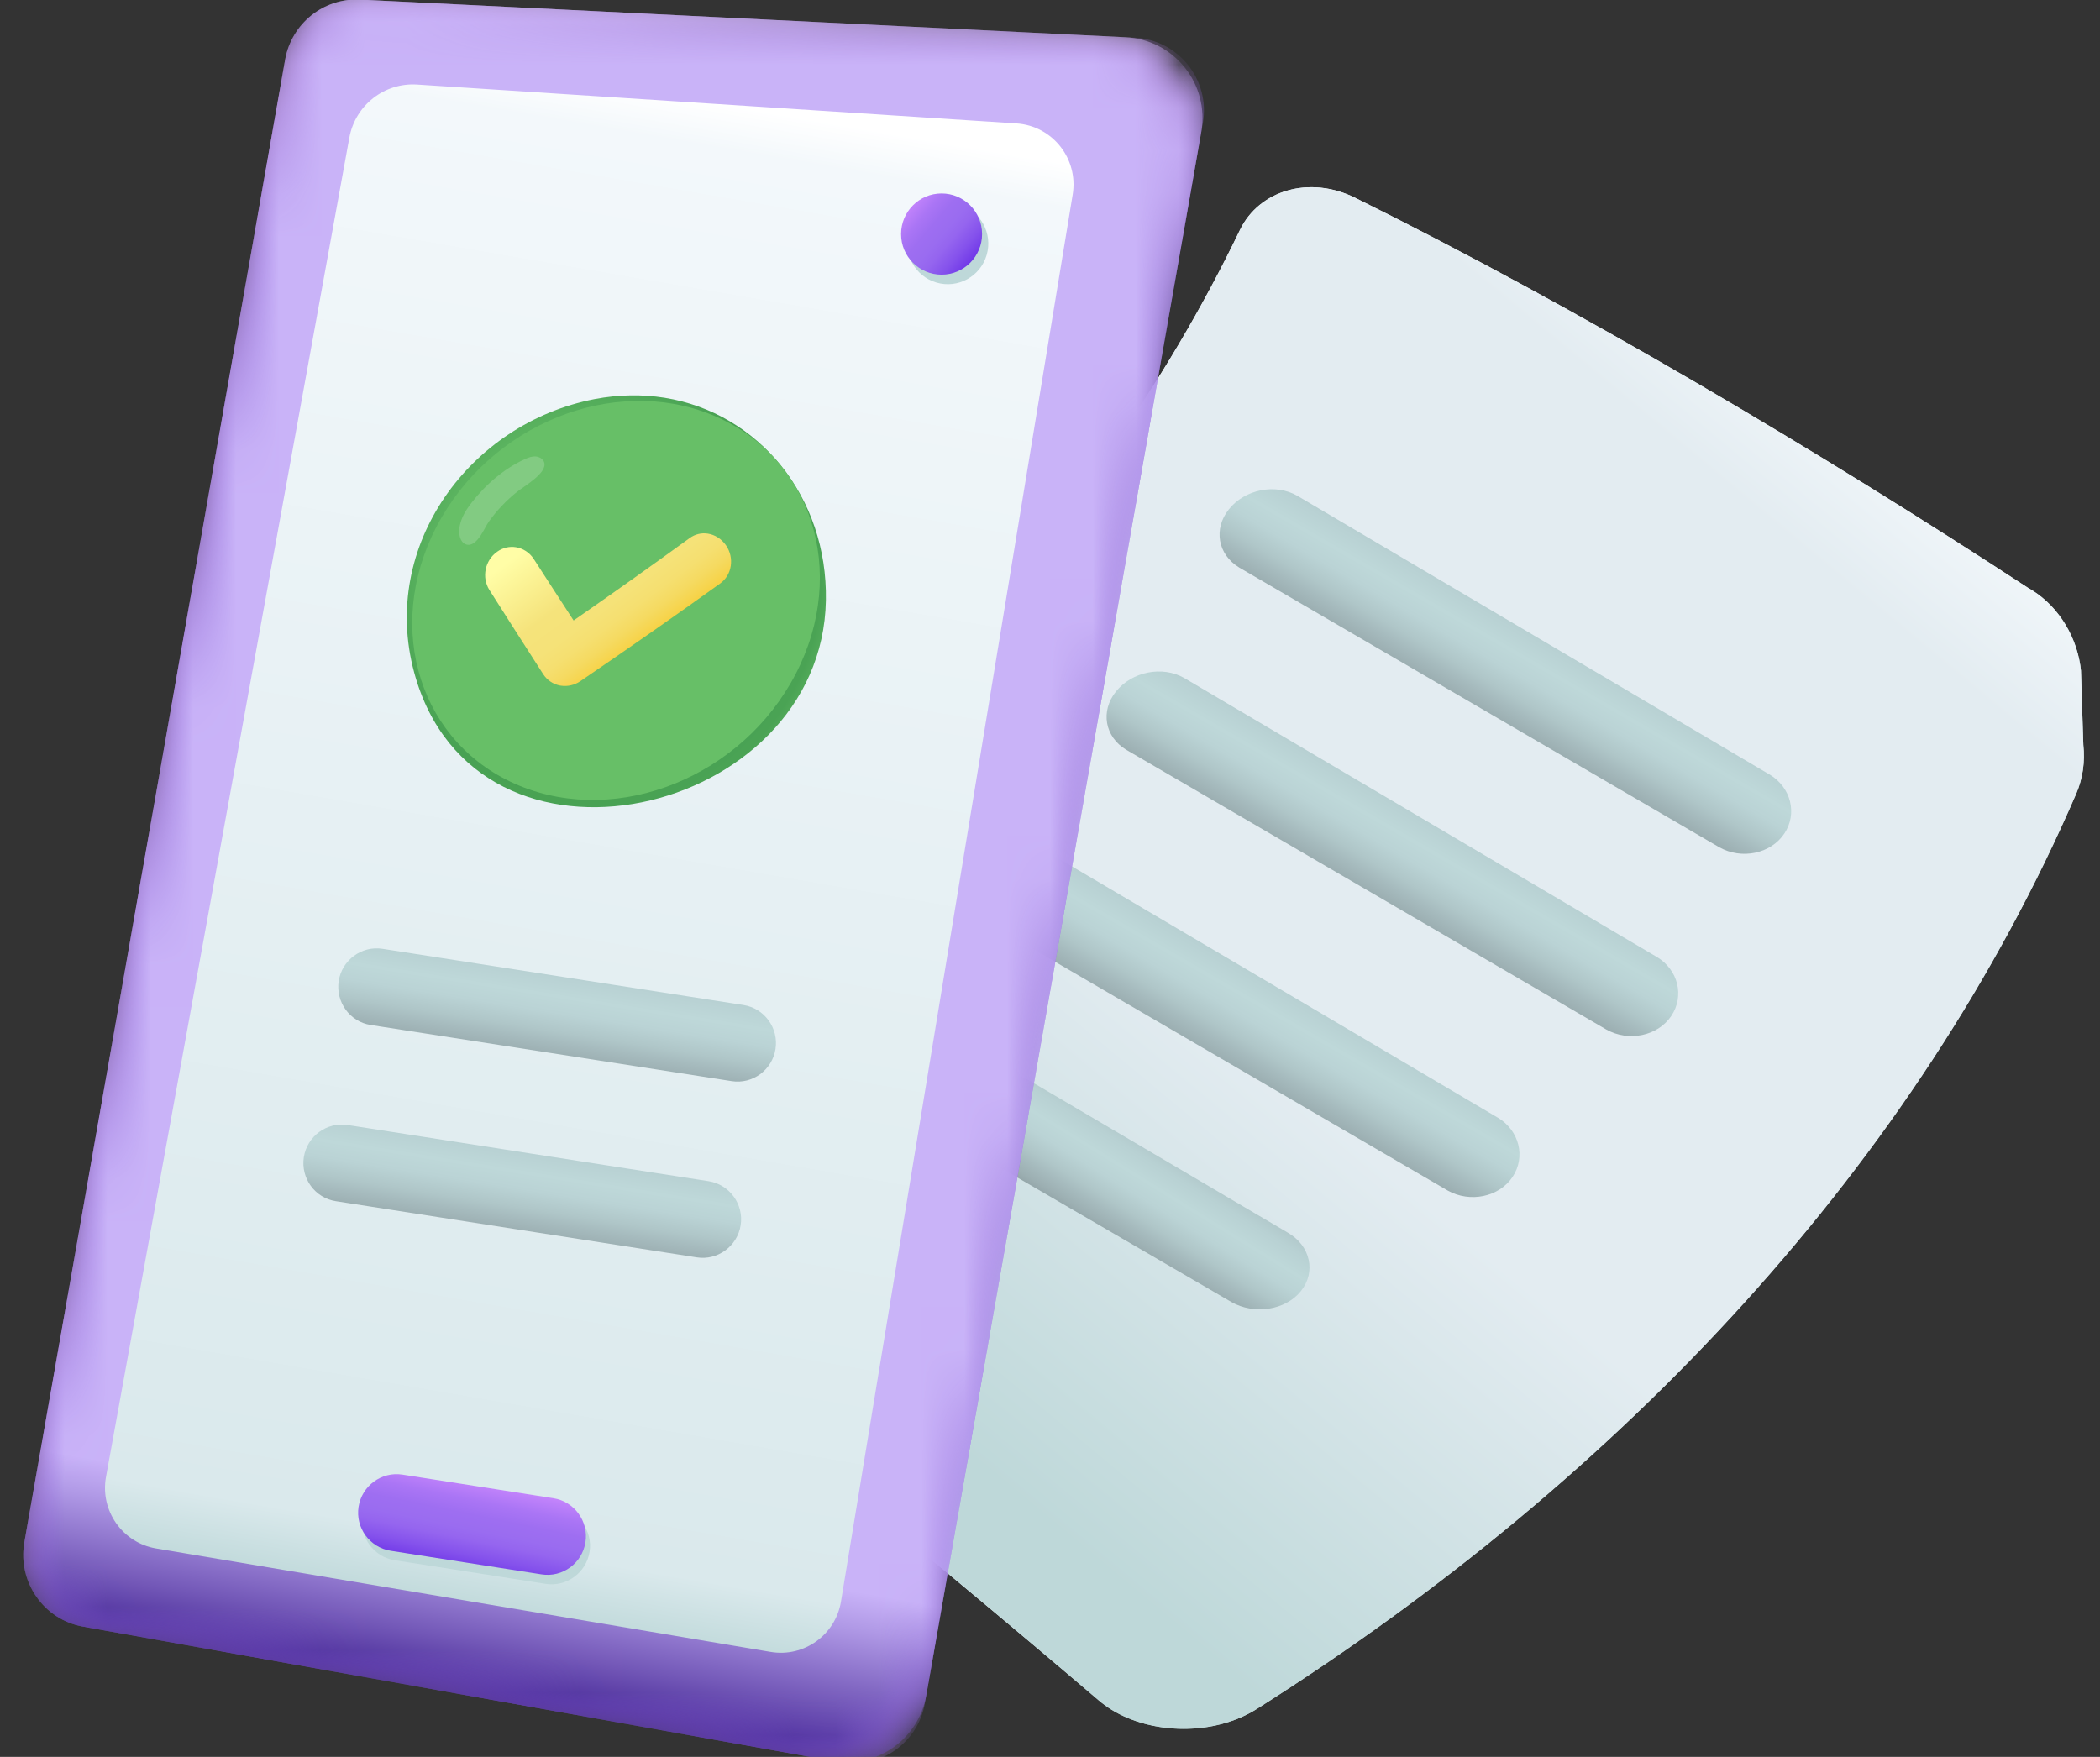
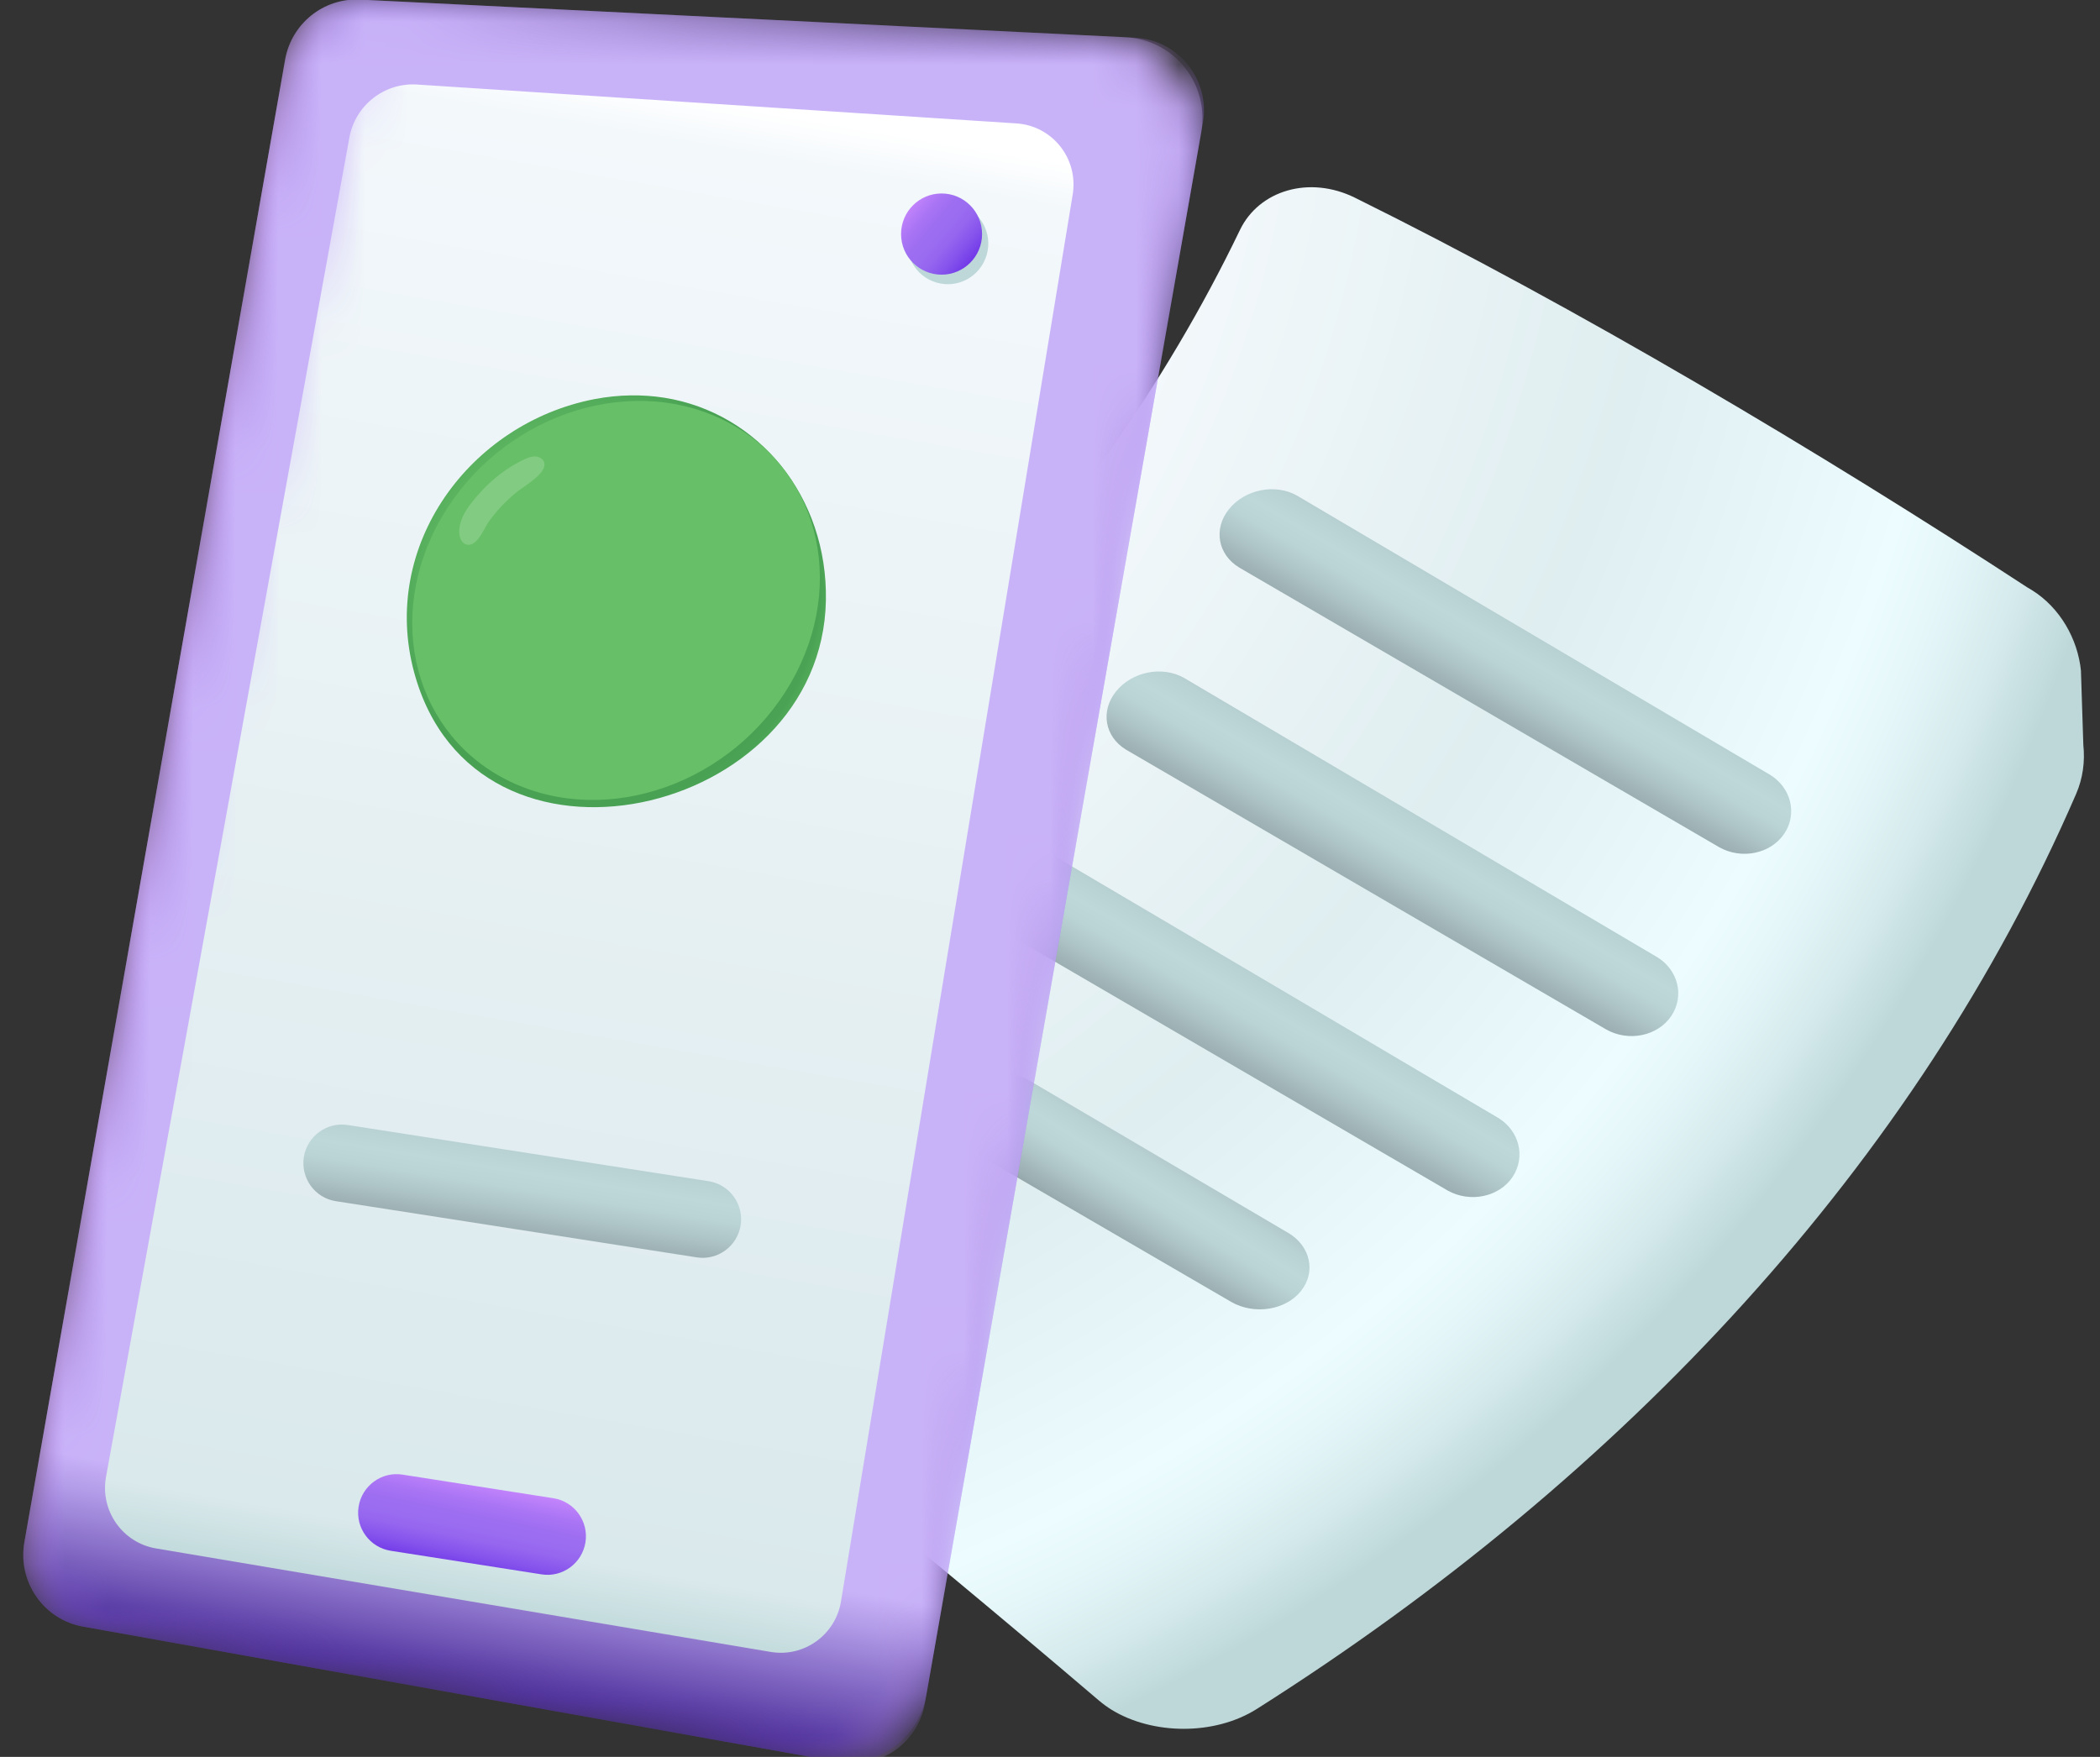
<svg xmlns="http://www.w3.org/2000/svg" width="49" height="41" viewBox="0 0 49 41" fill="none">
  <rect x="0" y="0" width="49" height="41" fill="#333333" stroke="none" />
  <path d="M48.444 18.525C48.601 18.162 48.652 17.771 48.611 17.384C48.593 16.805 48.575 16.226 48.555 15.644C48.555 15.651 48.555 15.657 48.557 15.664C48.483 14.907 48.062 14.179 47.415 13.774C47.379 13.751 47.343 13.733 47.307 13.71C42.49 10.563 36.804 7.182 31.613 4.613C30.552 4.09 29.379 4.44 28.932 5.367C25.443 12.621 19.312 18.829 11.59 23.469C11.015 23.814 10.761 24.311 10.835 24.813C10.835 24.808 10.832 24.805 10.832 24.8C10.956 25.689 11.074 26.575 11.192 27.463C11.241 27.828 11.464 28.199 11.872 28.514C16.563 32.134 21.156 35.86 25.646 39.689C25.738 39.766 25.836 39.838 25.941 39.903C26.889 40.484 28.337 40.51 29.33 39.879C37.923 34.436 44.719 27.133 48.444 18.525Z" fill="url(#paint0_radial_54_5718)" />
-   <path d="M48.444 18.525C48.601 18.162 48.652 17.771 48.611 17.384C48.593 16.805 48.575 16.226 48.555 15.644C48.555 15.651 48.555 15.657 48.557 15.664C48.483 14.907 48.062 14.179 47.415 13.774C47.379 13.751 47.343 13.733 47.307 13.71C42.455 10.537 36.804 7.182 31.613 4.613C30.552 4.09 29.379 4.44 28.932 5.367C25.443 12.621 19.312 18.829 11.59 23.469C11.015 23.814 10.761 24.311 10.835 24.813C10.835 24.808 10.832 24.805 10.832 24.8C10.956 25.689 11.074 26.575 11.192 27.463C11.241 27.828 11.464 28.199 11.872 28.514C16.563 32.134 21.156 35.86 25.646 39.689C25.738 39.766 25.836 39.838 25.941 39.903C26.889 40.484 28.337 40.51 29.33 39.879C37.923 34.436 44.719 27.133 48.444 18.525Z" fill="url(#paint1_linear_54_5718)" />
  <path d="M34.953 26.085C34.948 26.083 34.94 26.078 34.935 26.075C31.269 23.909 27.6 21.744 23.931 19.581C23.421 19.287 22.709 19.429 22.337 19.895C21.97 20.351 22.075 20.951 22.573 21.252C22.576 21.255 22.578 21.255 22.581 21.257C22.586 21.262 33.777 27.782 33.777 27.782C34.298 28.076 34.979 27.937 35.294 27.465C35.605 26.997 35.449 26.384 34.953 26.085Z" fill="url(#paint2_linear_54_5718)" />
  <path d="M38.658 22.331C38.653 22.328 38.645 22.323 38.64 22.321C34.971 20.155 31.302 17.989 27.634 15.824C27.123 15.53 26.412 15.672 26.039 16.138C25.672 16.594 25.777 17.194 26.275 17.495C26.278 17.498 26.281 17.498 26.283 17.5C26.288 17.505 37.479 24.025 37.479 24.025C38.001 24.319 38.681 24.18 38.997 23.709C39.31 23.242 39.156 22.63 38.658 22.331Z" fill="url(#paint3_linear_54_5718)" />
  <path d="M41.294 18.077C41.289 18.075 41.281 18.07 41.276 18.067C37.607 15.901 33.938 13.736 30.27 11.57C29.759 11.277 29.048 11.418 28.675 11.884C28.308 12.34 28.414 12.94 28.912 13.242C28.914 13.244 28.917 13.244 28.919 13.247C28.924 13.252 40.116 19.772 40.116 19.772C40.637 20.065 41.317 19.926 41.633 19.455C41.946 18.989 41.789 18.376 41.294 18.077Z" fill="url(#paint4_linear_54_5718)" />
  <path d="M22.58 26.806C22.07 26.484 21.964 25.902 22.355 25.465C22.75 25.022 23.492 24.909 24.016 25.215C26.028 26.399 28.041 27.584 30.051 28.768C30.578 29.072 30.714 29.688 30.352 30.133C29.992 30.579 29.263 30.689 28.729 30.383C28.732 30.383 22.588 26.811 22.58 26.806Z" fill="url(#paint5_linear_54_5718)" />
  <mask id="mask0_54_5718" style="mask-type:luminance" maskUnits="userSpaceOnUse" x="0" y="-1" width="28" height="42">
    <path d="M2.309 38.028L18.694 40.958C20.129 41.216 21.497 40.255 21.751 38.816L27.887 3.928C28.162 2.362 27.007 0.91 25.425 0.83L8.74 -0.007C7.698 -0.058 6.779 0.675 6.599 1.705L0.635 35.623C0.435 36.751 1.184 37.827 2.309 38.028Z" fill="white" />
  </mask>
  <g mask="url(#mask0_54_5718)">
    <path d="M1.942 37.961L19.618 41.128C20.54 41.291 21.418 40.675 21.58 39.751L28.067 2.872C28.244 1.863 27.495 0.925 26.473 0.879L8.396 -0.009C7.546 -0.048 6.802 0.552 6.653 1.391L0.568 35.994C0.407 36.918 1.02 37.799 1.942 37.961Z" fill="url(#paint6_linear_54_5718)" />
  </g>
  <mask id="mask1_54_5718" style="mask-type:luminance" maskUnits="userSpaceOnUse" x="0" y="-1" width="28" height="42">
    <path d="M2.309 38.028L18.694 40.958C20.129 41.216 21.497 40.255 21.751 38.816L27.887 3.928C28.162 2.362 27.007 0.91 25.425 0.83L8.74 -0.007C7.698 -0.058 6.779 0.675 6.599 1.705L0.635 35.623C0.435 36.751 1.184 37.827 2.309 38.028Z" fill="white" />
  </mask>
  <g mask="url(#mask1_54_5718)">
-     <path d="M1.942 37.961L19.433 41.095C20.458 41.275 21.433 40.59 21.613 39.565L28.029 3.083C28.227 1.96 27.395 0.92 26.257 0.869L8.396 -0.009C7.546 -0.048 6.802 0.552 6.653 1.391L0.568 35.994C0.407 36.918 1.02 37.799 1.942 37.961Z" fill="url(#paint7_linear_54_5718)" />
-   </g>
+     </g>
  <mask id="mask2_54_5718" style="mask-type:luminance" maskUnits="userSpaceOnUse" x="0" y="-1" width="28" height="42">
    <path d="M2.309 38.028L18.694 40.958C20.129 41.216 21.497 40.255 21.751 38.816L27.887 3.928C28.162 2.362 27.007 0.91 25.425 0.83L8.74 -0.007C7.698 -0.058 6.779 0.675 6.599 1.705L0.635 35.623C0.435 36.751 1.184 37.827 2.309 38.028Z" fill="white" />
  </mask>
  <g mask="url(#mask2_54_5718)">
    <path d="M1.942 37.961L19.433 41.095C20.458 41.275 21.433 40.59 21.613 39.565L28.029 3.083C28.227 1.96 27.395 0.92 26.257 0.869L8.396 -0.009C7.546 -0.048 6.802 0.552 6.653 1.391L0.568 35.994C0.407 36.918 1.02 37.799 1.942 37.961Z" fill="url(#paint8_linear_54_5718)" />
  </g>
  <mask id="mask3_54_5718" style="mask-type:luminance" maskUnits="userSpaceOnUse" x="0" y="-1" width="28" height="42">
-     <path d="M2.309 38.028L18.694 40.958C20.129 41.216 21.497 40.255 21.751 38.816L27.887 3.928C28.162 2.362 27.007 0.91 25.425 0.83L8.74 -0.007C7.698 -0.058 6.779 0.675 6.599 1.705L0.635 35.623C0.435 36.751 1.184 37.827 2.309 38.028Z" fill="white" />
+     <path d="M2.309 38.028L18.694 40.958C20.129 41.216 21.497 40.255 21.751 38.816L27.887 3.928C28.162 2.362 27.007 0.91 25.425 0.83L8.74 -0.007L0.635 35.623C0.435 36.751 1.184 37.827 2.309 38.028Z" fill="white" />
  </mask>
  <g mask="url(#mask3_54_5718)">
    <path d="M3.641 36.136L17.983 38.551C18.76 38.682 19.495 38.154 19.623 37.374L25.03 4.538C25.166 3.704 24.558 2.934 23.715 2.88L9.731 1.973C8.969 1.924 8.291 2.455 8.152 3.209L2.473 34.469C2.332 35.255 2.858 36.004 3.641 36.136Z" fill="url(#paint9_linear_54_5718)" />
  </g>
  <path d="M15.508 9.283C14.992 9.201 14.44 9.206 13.872 9.314C10.958 9.878 8.863 12.736 9.664 15.693C11.089 20.958 19.181 19.073 19.271 14.011C19.315 11.596 17.703 9.636 15.508 9.283Z" fill="url(#paint10_radial_54_5718)" />
  <path d="M18.566 15.729C17.326 18.118 14.445 19.287 12.129 18.34C9.816 17.392 8.943 14.686 10.183 12.296C11.423 9.907 14.304 8.738 16.62 9.685C18.935 10.633 19.806 13.339 18.566 15.729Z" fill="url(#paint11_radial_54_5718)" />
  <path opacity="0.18" d="M11.218 12.492C11.126 12.631 11.013 12.747 10.877 12.706C10.774 12.675 10.725 12.554 10.717 12.448C10.699 12.188 10.838 11.943 10.997 11.74C11.326 11.313 11.765 10.931 12.258 10.71C12.335 10.674 12.42 10.646 12.504 10.653C12.589 10.661 12.676 10.713 12.699 10.795C12.771 11.04 12.224 11.349 12.068 11.475C11.816 11.676 11.595 11.91 11.408 12.17C11.359 12.237 11.295 12.373 11.218 12.492Z" fill="white" />
-   <path d="M16.516 12.453C16.37 12.43 16.221 12.464 16.093 12.556C15.215 13.195 14.311 13.836 13.384 14.48C13.073 14.004 12.765 13.525 12.455 13.046C12.355 12.891 12.2 12.796 12.036 12.77C11.89 12.747 11.733 12.78 11.6 12.876C11.315 13.076 11.233 13.476 11.42 13.769C11.836 14.426 12.255 15.08 12.673 15.731C12.763 15.87 12.904 15.968 13.068 15.999C13.076 16.002 13.081 16.002 13.089 16.002C13.245 16.025 13.407 15.989 13.543 15.896C14.665 15.131 15.754 14.372 16.806 13.615C17.081 13.416 17.14 13.02 16.942 12.729C16.835 12.574 16.681 12.479 16.516 12.453Z" fill="url(#paint12_linear_54_5718)" />
  <path d="M23.022 5.951C23.169 5.449 22.882 4.923 22.381 4.775C21.881 4.628 21.356 4.916 21.209 5.418C21.062 5.921 21.349 6.447 21.85 6.594C22.351 6.741 22.876 6.453 23.022 5.951Z" fill="#BED8D9" />
  <path d="M21.97 6.41C22.491 6.41 22.915 5.986 22.915 5.462C22.915 4.939 22.491 4.515 21.97 4.515C21.448 4.515 21.025 4.939 21.025 5.462C21.025 5.986 21.448 6.41 21.97 6.41Z" fill="url(#paint13_linear_54_5718)" />
-   <path d="M9.21 36.411L12.732 36.962C13.22 37.039 13.68 36.702 13.757 36.213C13.834 35.724 13.497 35.263 13.009 35.185L9.487 34.634C8.999 34.557 8.54 34.894 8.463 35.384C8.386 35.875 8.719 36.334 9.21 36.411Z" fill="#BED8D9" />
  <path d="M9.115 36.19L12.637 36.741C13.125 36.818 13.584 36.481 13.661 35.991C13.738 35.502 13.402 35.041 12.914 34.964L9.392 34.413C8.904 34.336 8.445 34.673 8.367 35.162C8.29 35.651 8.624 36.112 9.115 36.19Z" fill="url(#paint14_linear_54_5718)" />
  <path d="M7.837 28.032L16.258 29.343C16.745 29.42 17.205 29.083 17.282 28.593C17.359 28.104 17.023 27.643 16.535 27.566L8.114 26.255C7.626 26.178 7.167 26.515 7.089 27.005C7.015 27.497 7.349 27.957 7.837 28.032Z" fill="url(#paint15_linear_54_5718)" />
-   <path d="M8.65 23.92L17.071 25.23C17.559 25.308 18.018 24.97 18.095 24.481C18.172 23.992 17.836 23.531 17.348 23.454L8.927 22.143C8.44 22.066 7.98 22.403 7.903 22.892C7.829 23.384 8.162 23.845 8.65 23.92Z" fill="url(#paint16_linear_54_5718)" />
  <defs>
    <radialGradient id="paint0_radial_54_5718" cx="0" cy="0" r="1" gradientUnits="userSpaceOnUse" gradientTransform="translate(6.819 0.835) rotate(31.827) scale(49.603 49.669)">
      <stop offset="0.428" stop-color="#F3F8FB" />
      <stop offset="0.649" stop-color="#DFEEF0" />
      <stop offset="0.788" stop-color="#ECFCFF" />
      <stop offset="0.814" stop-color="#E6F7FA" />
      <stop offset="0.849" stop-color="#D6EBED" />
      <stop offset="0.883" stop-color="#BED8D9" />
      <stop offset="0.945" stop-color="#BED8D9" />
    </radialGradient>
    <linearGradient id="paint1_linear_54_5718" x1="43.211" y1="6.226" x2="17.157" y2="37.58" gradientUnits="userSpaceOnUse">
      <stop offset="0.055" stop-color="#F3F8FB" />
      <stop offset="0.143" stop-color="#E3ECF1" />
      <stop offset="0.567" stop-color="#E3ECF1" />
      <stop offset="0.848" stop-color="#BED8D9" />
      <stop offset="0.91" stop-color="#BED8D9" />
    </linearGradient>
    <linearGradient id="paint2_linear_54_5718" x1="30.395" y1="20.931" x2="27.534" y2="25.858" gradientUnits="userSpaceOnUse">
      <stop offset="0.234" stop-color="#A6BBBE" />
      <stop offset="0.253" stop-color="#A9BEC1" />
      <stop offset="0.381" stop-color="#B8D1D3" />
      <stop offset="0.47" stop-color="#BED8D9" />
      <stop offset="0.545" stop-color="#BAD3D5" />
      <stop offset="0.629" stop-color="#AFC6C8" />
      <stop offset="0.677" stop-color="#A6BBBE" />
      <stop offset="0.737" stop-color="#9CAFB2" />
      <stop offset="0.846" stop-color="#809093" />
      <stop offset="0.898" stop-color="#717F82" />
    </linearGradient>
    <linearGradient id="paint3_linear_54_5718" x1="34.1" y1="17.176" x2="31.238" y2="22.102" gradientUnits="userSpaceOnUse">
      <stop offset="0.234" stop-color="#A6BBBE" />
      <stop offset="0.253" stop-color="#A9BEC1" />
      <stop offset="0.381" stop-color="#B8D1D3" />
      <stop offset="0.47" stop-color="#BED8D9" />
      <stop offset="0.545" stop-color="#BAD3D5" />
      <stop offset="0.629" stop-color="#AFC6C8" />
      <stop offset="0.677" stop-color="#A6BBBE" />
      <stop offset="0.737" stop-color="#9CAFB2" />
      <stop offset="0.846" stop-color="#809093" />
      <stop offset="0.898" stop-color="#717F82" />
    </linearGradient>
    <linearGradient id="paint4_linear_54_5718" x1="36.734" y1="12.923" x2="33.873" y2="17.849" gradientUnits="userSpaceOnUse">
      <stop offset="0.234" stop-color="#A6BBBE" />
      <stop offset="0.253" stop-color="#A9BEC1" />
      <stop offset="0.381" stop-color="#B8D1D3" />
      <stop offset="0.47" stop-color="#BED8D9" />
      <stop offset="0.545" stop-color="#BAD3D5" />
      <stop offset="0.629" stop-color="#AFC6C8" />
      <stop offset="0.677" stop-color="#A6BBBE" />
      <stop offset="0.737" stop-color="#9CAFB2" />
      <stop offset="0.846" stop-color="#809093" />
      <stop offset="0.898" stop-color="#717F82" />
    </linearGradient>
    <linearGradient id="paint5_linear_54_5718" x1="27.821" y1="25.412" x2="25.13" y2="29.753" gradientUnits="userSpaceOnUse">
      <stop offset="0.234" stop-color="#A6BBBE" />
      <stop offset="0.253" stop-color="#A9BEC1" />
      <stop offset="0.381" stop-color="#B8D1D3" />
      <stop offset="0.47" stop-color="#BED8D9" />
      <stop offset="0.545" stop-color="#BAD3D5" />
      <stop offset="0.629" stop-color="#AFC6C8" />
      <stop offset="0.677" stop-color="#A6BBBE" />
      <stop offset="0.737" stop-color="#9CAFB2" />
      <stop offset="0.846" stop-color="#809093" />
      <stop offset="0.898" stop-color="#717F82" />
    </linearGradient>
    <linearGradient id="paint6_linear_54_5718" x1="24.823" y1="21.31" x2="3.801" y2="17.613" gradientUnits="userSpaceOnUse">
      <stop stop-color="#9A6CF0" />
      <stop offset="0.008" stop-color="#9D70EA" />
      <stop offset="0.032" stop-color="#A577DC" />
      <stop offset="0.052" stop-color="#A77AD7" />
      <stop offset="0.082" stop-color="#966BCA" />
      <stop offset="0.129" stop-color="#825ABB" />
      <stop offset="0.182" stop-color="#744EB0" />
      <stop offset="0.248" stop-color="#6B47AA" />
      <stop offset="0.359" stop-color="#6945A8" />
      <stop offset="0.558" stop-color="#6B46AA" />
      <stop offset="0.675" stop-color="#704BB3" />
      <stop offset="0.771" stop-color="#7A52C1" />
      <stop offset="0.854" stop-color="#875DD5" />
      <stop offset="0.93" stop-color="#996BEE" />
      <stop offset="0.934" stop-color="#9A6CF0" />
      <stop offset="0.951" stop-color="#A06FF2" />
      <stop offset="0.972" stop-color="#B079F6" />
      <stop offset="0.997" stop-color="#CB88FE" />
      <stop offset="1" stop-color="#CF8AFF" />
    </linearGradient>
    <linearGradient id="paint7_linear_54_5718" x1="15.14" y1="0.286" x2="13.298" y2="42.223" gradientUnits="userSpaceOnUse">
      <stop stop-color="#E8C7FC" />
      <stop offset="0.003" stop-color="#D8B4F3" />
      <stop offset="0.007" stop-color="#C59EE8" />
      <stop offset="0.011" stop-color="#B78DE0" />
      <stop offset="0.017" stop-color="#AC82DA" />
      <stop offset="0.025" stop-color="#A77BD7" />
      <stop offset="0.048" stop-color="#A579D6" />
      <stop offset="0.144" stop-color="#8158CB" />
      <stop offset="0.614" stop-color="#8259CD" />
      <stop offset="0.783" stop-color="#875DD4" />
      <stop offset="0.904" stop-color="#8F63DF" />
      <stop offset="1" stop-color="#9A6CF0" />
    </linearGradient>
    <linearGradient id="paint8_linear_54_5718" x1="10.831" y1="39.598" x2="17.718" y2="-0.001" gradientUnits="userSpaceOnUse">
      <stop stop-color="#432594" />
      <stop offset="0.032" stop-color="#7257B7" />
      <stop offset="0.078" stop-color="#B099E6" />
      <stop offset="0.099" stop-color="#C9B3F8" />
    </linearGradient>
    <linearGradient id="paint9_linear_54_5718" x1="10.667" y1="38.143" x2="16.855" y2="2.412" gradientUnits="userSpaceOnUse">
      <stop offset="0.014" stop-color="#BED8D9" />
      <stop offset="0.061" stop-color="#DAE9EC" />
      <stop offset="0.971" stop-color="#F3F8FB" />
      <stop offset="1" stop-color="white" />
    </linearGradient>
    <radialGradient id="paint10_radial_54_5718" cx="0" cy="0" r="1" gradientUnits="userSpaceOnUse" gradientTransform="translate(13.688 13.521) rotate(5.929) scale(5.888 5.906)">
      <stop offset="0.006" stop-color="#75D982" />
      <stop offset="0.13" stop-color="#71D17A" />
      <stop offset="0.466" stop-color="#67BF67" />
      <stop offset="0.736" stop-color="#51AA59" />
      <stop offset="0.838" stop-color="#48A153" />
      <stop offset="0.93" stop-color="#4AA354" />
      <stop offset="0.963" stop-color="#51A959" />
      <stop offset="0.987" stop-color="#5CB560" />
      <stop offset="1" stop-color="#67BF67" />
    </radialGradient>
    <radialGradient id="paint11_radial_54_5718" cx="0" cy="0" r="1" gradientUnits="userSpaceOnUse" gradientTransform="translate(14.376 14.013) rotate(22.274) scale(4.528 4.856)">
      <stop offset="0.203" stop-color="#67BF67" />
      <stop offset="1" stop-color="#67BF67" />
    </radialGradient>
    <linearGradient id="paint12_linear_54_5718" x1="13.234" y1="12.088" x2="15.202" y2="14.753" gradientUnits="userSpaceOnUse">
      <stop stop-color="#FFFDA6" />
      <stop offset="0.475" stop-color="#F5E37B" />
      <stop offset="0.666" stop-color="#F5E278" />
      <stop offset="0.786" stop-color="#F5DF70" />
      <stop offset="0.888" stop-color="#F5DA61" />
      <stop offset="0.978" stop-color="#F6D44C" />
      <stop offset="1" stop-color="#F6D246" />
    </linearGradient>
    <linearGradient id="paint13_linear_54_5718" x1="21.13" y1="4.747" x2="22.872" y2="6.222" gradientUnits="userSpaceOnUse">
      <stop stop-color="#CF8AFF" />
      <stop offset="0.085" stop-color="#BE81FA" />
      <stop offset="0.222" stop-color="#AA75F5" />
      <stop offset="0.358" stop-color="#9E6EF1" />
      <stop offset="0.493" stop-color="#9A6CF0" />
      <stop offset="0.599" stop-color="#9565EF" />
      <stop offset="0.75" stop-color="#8552EC" />
      <stop offset="0.927" stop-color="#6D34E7" />
      <stop offset="1" stop-color="#6125E5" />
    </linearGradient>
    <linearGradient id="paint14_linear_54_5718" x1="11.283" y1="34.262" x2="10.684" y2="37.154" gradientUnits="userSpaceOnUse">
      <stop offset="0.08" stop-color="#CF8AFF" />
      <stop offset="0.151" stop-color="#BE81FA" />
      <stop offset="0.266" stop-color="#AA75F5" />
      <stop offset="0.381" stop-color="#9E6EF1" />
      <stop offset="0.493" stop-color="#9A6CF0" />
      <stop offset="0.576" stop-color="#9565EF" />
      <stop offset="0.695" stop-color="#8552EC" />
      <stop offset="0.834" stop-color="#6D34E7" />
      <stop offset="0.891" stop-color="#6125E5" />
    </linearGradient>
    <linearGradient id="paint15_linear_54_5718" x1="12.638" y1="24.968" x2="11.819" y2="30.071" gradientUnits="userSpaceOnUse">
      <stop offset="0.234" stop-color="#A6BBBE" />
      <stop offset="0.253" stop-color="#A9BEC1" />
      <stop offset="0.381" stop-color="#B8D1D3" />
      <stop offset="0.47" stop-color="#BED8D9" />
      <stop offset="0.545" stop-color="#BAD3D5" />
      <stop offset="0.629" stop-color="#AFC6C8" />
      <stop offset="0.677" stop-color="#A6BBBE" />
      <stop offset="0.737" stop-color="#9CAFB2" />
      <stop offset="0.846" stop-color="#809093" />
      <stop offset="0.898" stop-color="#717F82" />
    </linearGradient>
    <linearGradient id="paint16_linear_54_5718" x1="13.451" y1="20.856" x2="12.632" y2="25.959" gradientUnits="userSpaceOnUse">
      <stop offset="0.234" stop-color="#A6BBBE" />
      <stop offset="0.253" stop-color="#A9BEC1" />
      <stop offset="0.381" stop-color="#B8D1D3" />
      <stop offset="0.47" stop-color="#BED8D9" />
      <stop offset="0.545" stop-color="#BAD3D5" />
      <stop offset="0.629" stop-color="#AFC6C8" />
      <stop offset="0.677" stop-color="#A6BBBE" />
      <stop offset="0.737" stop-color="#9CAFB2" />
      <stop offset="0.846" stop-color="#809093" />
      <stop offset="0.898" stop-color="#717F82" />
    </linearGradient>
  </defs>
</svg>